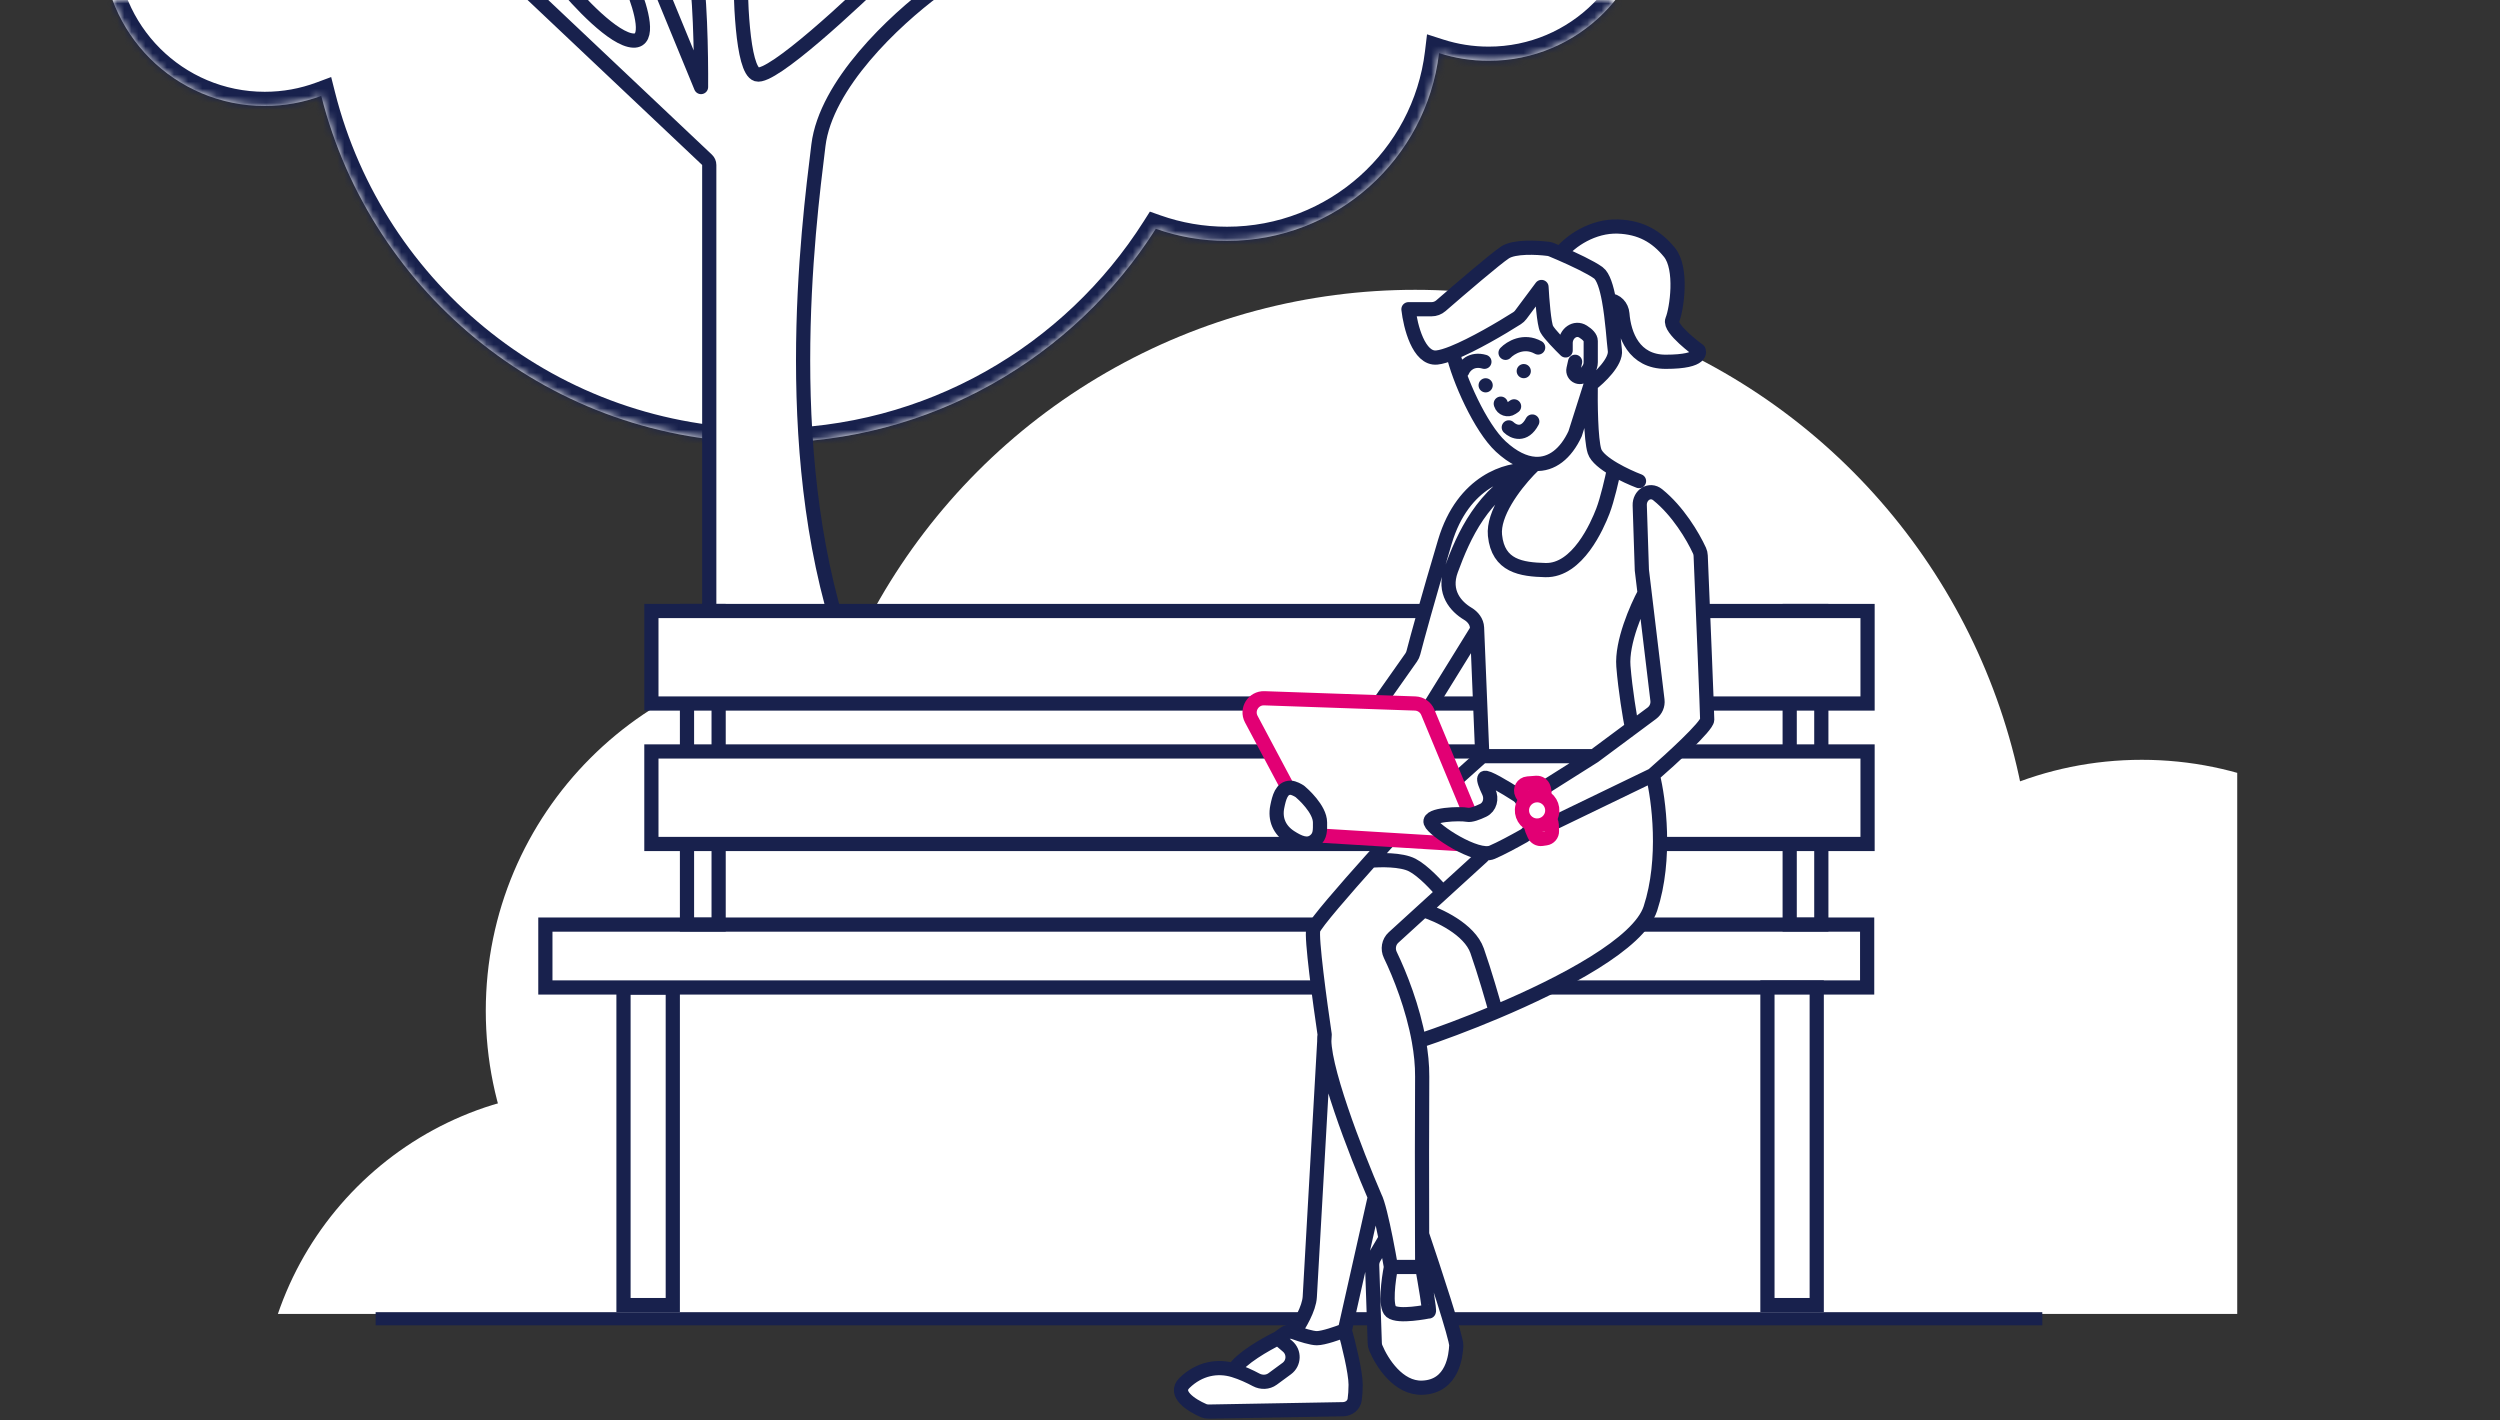
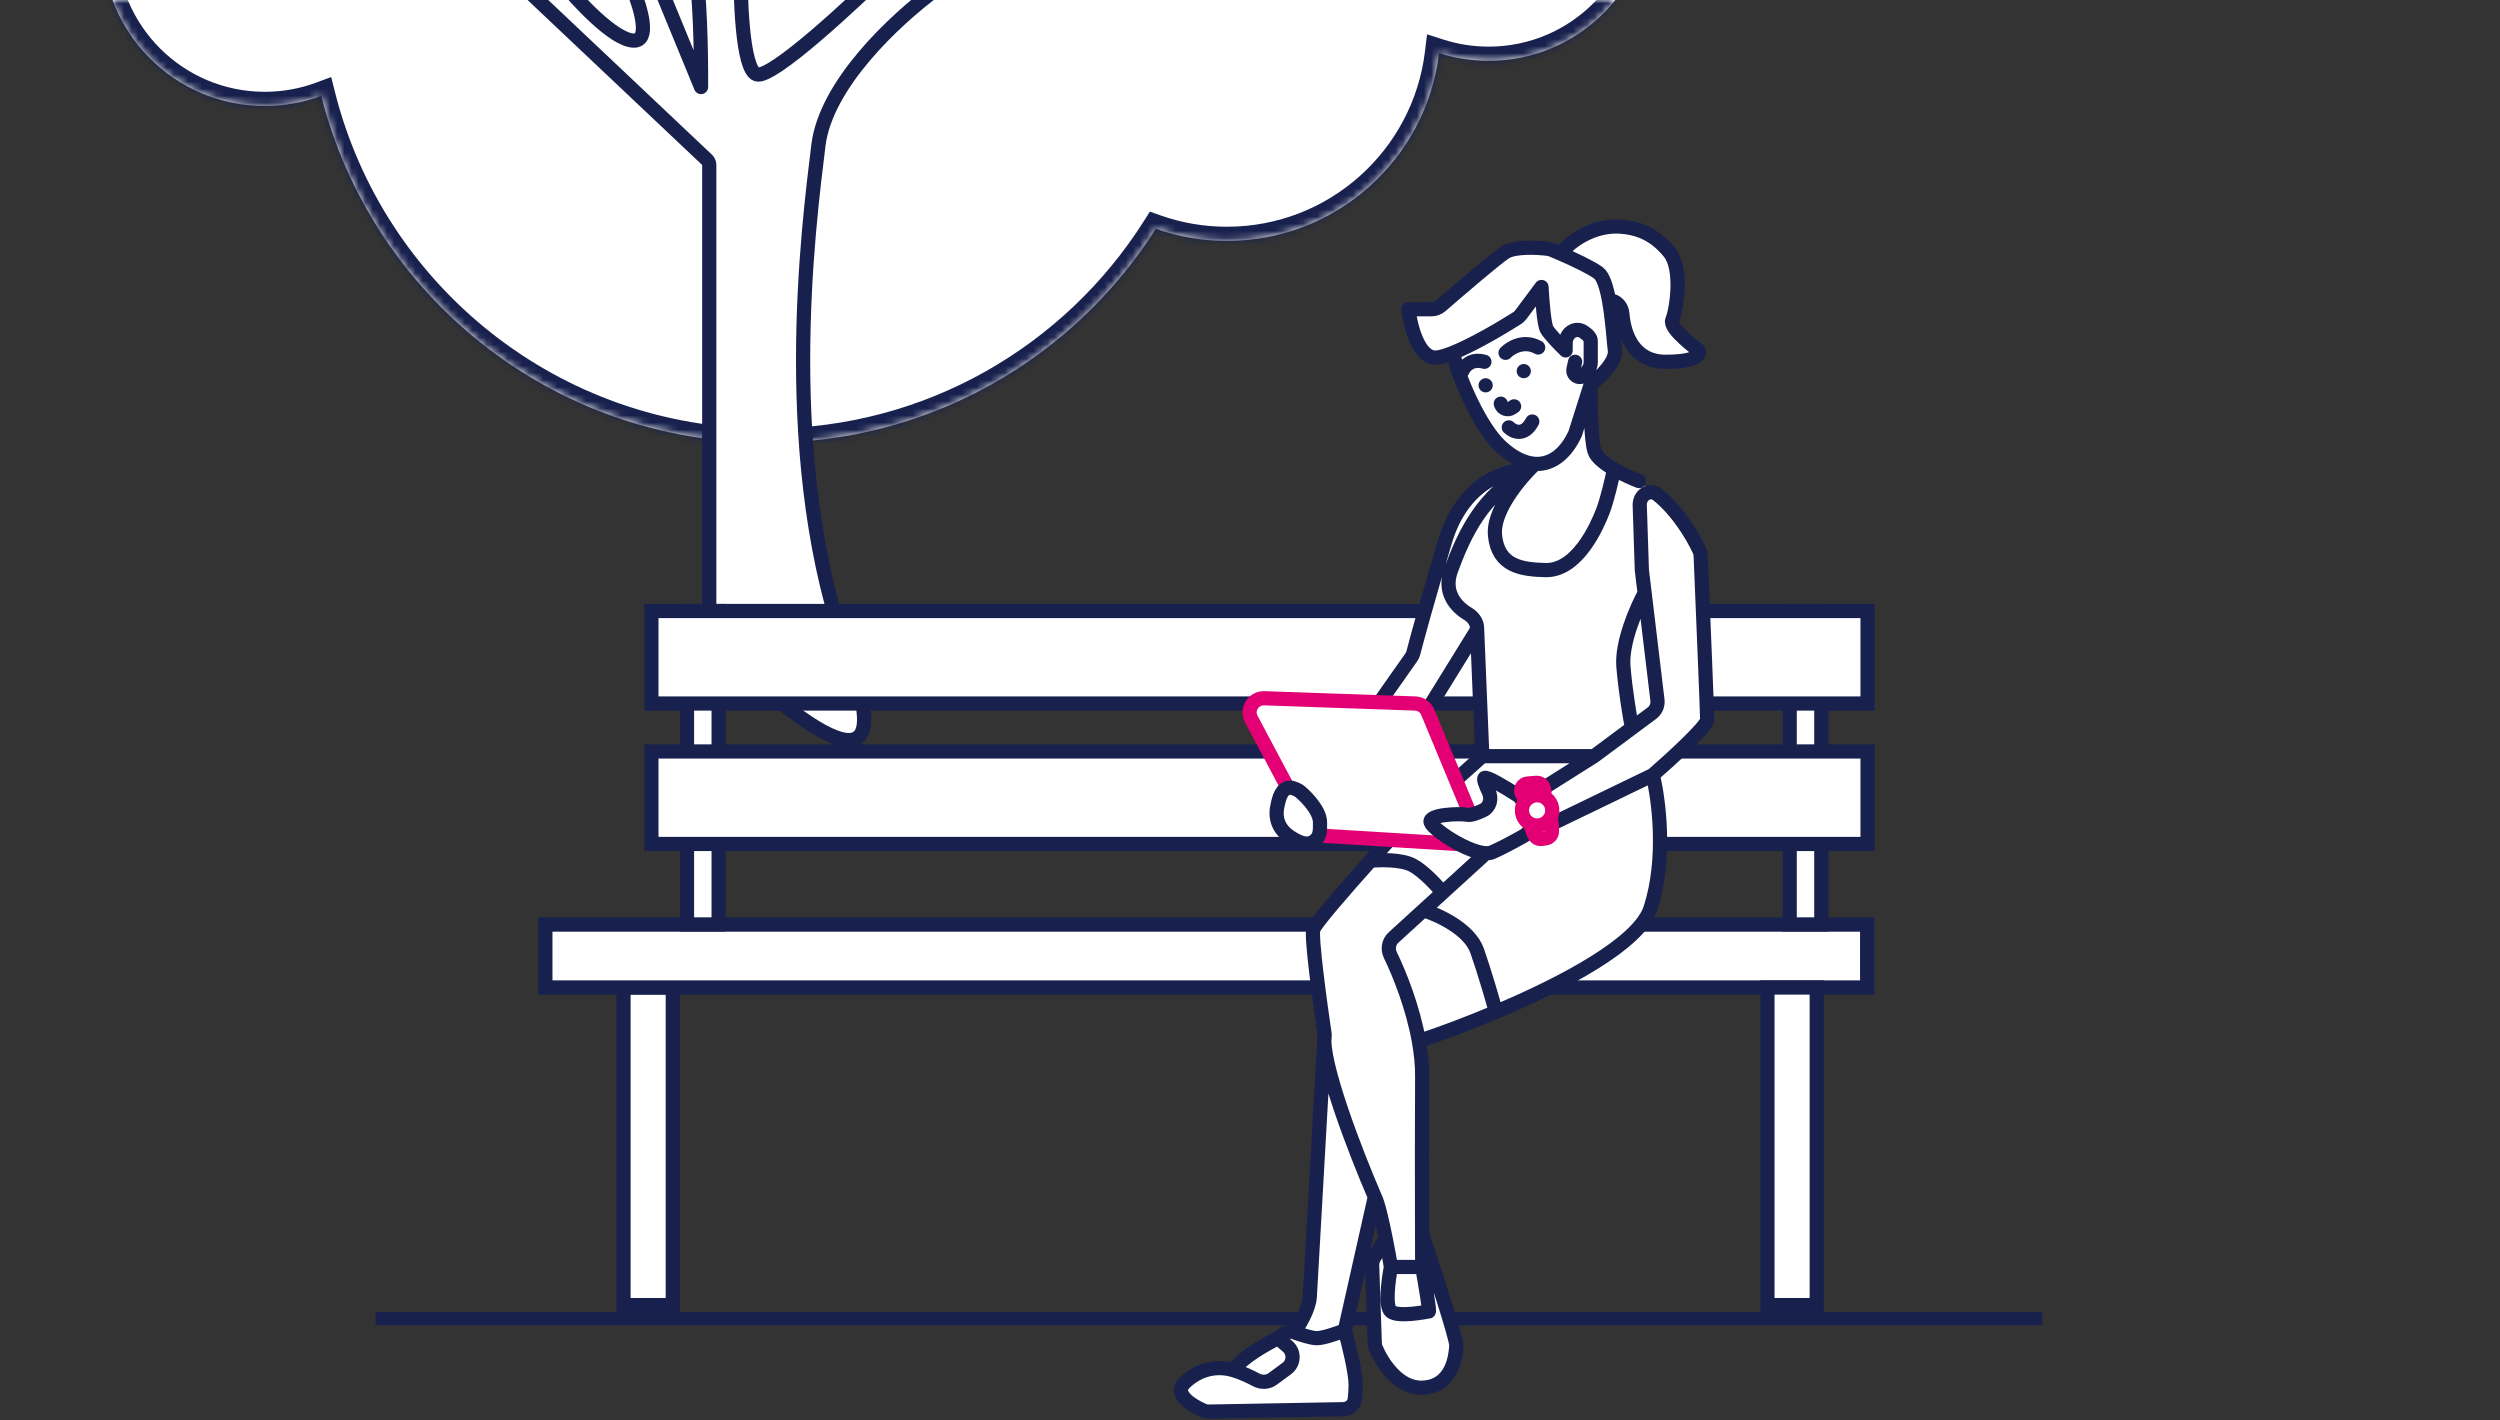
<svg xmlns="http://www.w3.org/2000/svg" width="352" height="200" viewBox="0 0 352 200" fill="none">
  <rect x="0" y="0" width="352" height="200" fill="#333333" stroke="none" />
  <g clip-path="url(#clip0_571_232)">
    <mask id="path-1-inside-1_571_232" fill="white">
      <path fill-rule="evenodd" clip-rule="evenodd" d="M162.739 32.213C151.26 50.32 131.041 62.34 108.015 62.34C77.744 62.34 52.326 41.567 45.236 13.499C42.757 14.42 40.075 14.924 37.276 14.924C24.658 14.924 14.43 4.696 14.43 -7.922C14.43 -20.539 24.658 -30.768 37.276 -30.768C41.338 -30.768 45.153 -29.708 48.458 -27.849C58.343 -50.96 81.288 -67.154 108.015 -67.154C135.482 -67.154 158.955 -50.05 168.363 -25.911C169.799 -26.122 171.268 -26.23 172.762 -26.23C178.367 -26.23 183.615 -24.697 188.108 -22.026C191.281 -30.831 199.709 -37.127 209.608 -37.127C222.225 -37.127 232.453 -26.898 232.453 -14.281C232.453 -1.663 222.225 8.565 209.608 8.565C207.171 8.565 204.823 8.184 202.621 7.477C200.829 22.376 188.144 33.923 172.762 33.923C169.247 33.923 165.874 33.32 162.739 32.213Z" />
    </mask>
    <path fill-rule="evenodd" clip-rule="evenodd" d="M162.739 32.213C151.26 50.32 131.041 62.34 108.015 62.34C77.744 62.34 52.326 41.567 45.236 13.499C42.757 14.42 40.075 14.924 37.276 14.924C24.658 14.924 14.43 4.696 14.43 -7.922C14.43 -20.539 24.658 -30.768 37.276 -30.768C41.338 -30.768 45.153 -29.708 48.458 -27.849C58.343 -50.96 81.288 -67.154 108.015 -67.154C135.482 -67.154 158.955 -50.05 168.363 -25.911C169.799 -26.122 171.268 -26.23 172.762 -26.23C178.367 -26.23 183.615 -24.697 188.108 -22.026C191.281 -30.831 199.709 -37.127 209.608 -37.127C222.225 -37.127 232.453 -26.898 232.453 -14.281C232.453 -1.663 222.225 8.565 209.608 8.565C207.171 8.565 204.823 8.184 202.621 7.477C200.829 22.376 188.144 33.923 172.762 33.923C169.247 33.923 165.874 33.32 162.739 32.213Z" fill="white" />
    <path d="M162.739 32.213L163.405 30.327L161.903 29.796L161.05 31.142L162.739 32.213ZM45.236 13.499L47.175 13.009L46.629 10.847L44.539 11.624L45.236 13.499ZM48.458 -27.849L47.478 -26.105L49.42 -25.013L50.297 -27.062L48.458 -27.849ZM168.363 -25.911L166.5 -25.185L167.078 -23.701L168.653 -23.932L168.363 -25.911ZM188.108 -22.026L187.086 -20.307L189.168 -19.069L189.99 -21.348L188.108 -22.026ZM202.621 7.477L203.232 5.573L200.925 4.832L200.636 7.238L202.621 7.477ZM161.05 31.142C149.922 48.695 130.327 60.34 108.015 60.34V64.34C131.754 64.34 152.597 51.945 164.428 33.283L161.05 31.142ZM108.015 60.34C78.682 60.34 54.046 40.211 47.175 13.009L43.297 13.989C50.605 42.923 76.806 64.34 108.015 64.34V60.34ZM44.539 11.624C42.28 12.464 39.834 12.924 37.276 12.924V16.924C40.317 16.924 43.235 16.377 45.933 15.373L44.539 11.624ZM37.276 12.924C25.763 12.924 16.43 3.591 16.43 -7.922H12.43C12.43 5.8 23.554 16.924 37.276 16.924V12.924ZM16.43 -7.922C16.43 -19.435 25.763 -28.768 37.276 -28.768V-32.768C23.554 -32.768 12.43 -21.644 12.43 -7.922H16.43ZM37.276 -28.768C40.986 -28.768 44.464 -27.8 47.478 -26.105L49.438 -29.592C45.841 -31.615 41.69 -32.768 37.276 -32.768V-28.768ZM50.297 -27.062C59.879 -49.464 82.117 -65.154 108.015 -65.154V-69.154C80.459 -69.154 56.808 -52.456 46.619 -28.635L50.297 -27.062ZM108.015 -65.154C134.631 -65.154 157.381 -48.581 166.5 -25.185L170.227 -26.637C160.529 -51.518 136.334 -69.154 108.015 -69.154V-65.154ZM168.653 -23.932C169.993 -24.129 171.365 -24.23 172.762 -24.23V-28.23C171.17 -28.23 169.605 -28.114 168.073 -27.89L168.653 -23.932ZM172.762 -24.23C177.998 -24.23 182.894 -22.799 187.086 -20.307L189.13 -23.745C184.336 -26.595 178.737 -28.23 172.762 -28.23V-24.23ZM189.99 -21.348C192.885 -29.386 200.579 -35.127 209.608 -35.127V-39.127C198.839 -39.127 189.676 -32.278 186.226 -22.704L189.99 -21.348ZM209.608 -35.127C221.12 -35.127 230.453 -25.794 230.453 -14.281H234.453C234.453 -28.003 223.33 -39.127 209.608 -39.127V-35.127ZM230.453 -14.281C230.453 -2.768 221.12 6.565 209.608 6.565V10.565C223.33 10.565 234.453 -0.559 234.453 -14.281H230.453ZM209.608 6.565C207.381 6.565 205.239 6.217 203.232 5.573L202.01 9.381C204.407 10.15 206.961 10.565 209.608 10.565V6.565ZM200.636 7.238C198.962 21.144 187.119 31.923 172.762 31.923V35.923C189.168 35.923 202.695 23.608 204.607 7.716L200.636 7.238ZM172.762 31.923C169.477 31.923 166.329 31.36 163.405 30.327L162.072 34.098C165.419 35.281 169.017 35.923 172.762 35.923V31.923Z" fill="#18214D" mask="url(#path-1-inside-1_571_232)" />
    <path d="M99.863 23.228V89.23C99.863 89.491 99.961 89.738 100.144 89.924C110.163 100.139 127.662 114.629 119.612 92.909C109.455 65.503 113.805 32.111 115.232 20.459C116.28 11.895 125.906 2.876 131.736 -1.453C132.363 -1.919 132.269 -2.899 131.555 -3.218L126.916 -5.298C126.538 -5.467 126.097 -5.388 125.803 -5.098C119.969 0.656 108.679 11.119 106.552 10.472C104.505 9.849 104.172 -0.477 104.268 -6.54C104.278 -7.158 103.737 -7.642 103.125 -7.558L98.636 -6.939C98.001 -6.851 97.595 -6.194 97.727 -5.567C98.579 -1.501 98.741 7.714 98.705 12.255L92.821 -2.052C92.707 -2.328 92.477 -2.539 92.192 -2.627L90.305 -3.211C89.473 -3.469 88.714 -2.604 89.039 -1.795C90.376 1.54 91.513 5.793 89.194 5.716C86.443 5.624 81.408 0.221 78.99 -2.76C78.823 -2.966 78.583 -3.099 78.319 -3.129L74.601 -3.55C73.647 -3.658 73.104 -2.489 73.802 -1.83L99.55 22.501C99.75 22.69 99.863 22.953 99.863 23.228Z" fill="white" stroke="#18214D" stroke-width="2" stroke-linecap="round" stroke-linejoin="round" />
    <g clip-path="url(#clip1_571_232)">
      <circle cx="83.166" cy="200" r="46.51" fill="white" />
      <circle cx="118.741" cy="142.323" r="50.343" fill="white" />
      <circle cx="301.566" cy="156.695" r="49.714" fill="white" />
      <circle cx="199.252" cy="127.82" r="87.013" fill="white" />
    </g>
    <rect x="52.889" y="184.755" width="234.668" height="1.848" fill="#18214D" />
    <rect x="87.789" y="139.041" width="6.94" height="44.714" fill="white" stroke="#18214D" stroke-width="2" />
    <rect x="76.788" y="130.182" width="186.107" height="8.854" fill="white" stroke="#18214D" stroke-width="2" />
    <rect x="248.855" y="139.041" width="6.94" height="44.714" fill="white" stroke="#18214D" stroke-width="2" />
    <rect x="251.988" y="86.029" width="4.454" height="44.131" fill="white" stroke="#18214D" stroke-width="2" />
    <rect x="96.729" y="86.029" width="4.454" height="44.131" fill="white" stroke="#18214D" stroke-width="2" />
    <rect x="91.716" y="86.029" width="171.237" height="13.027" fill="white" stroke="#18214D" stroke-width="2" />
    <rect x="91.716" y="105.805" width="171.237" height="13.027" fill="white" stroke="#18214D" stroke-width="2" />
-     <path d="M190.874 194.979C190.874 193.321 190.019 189.767 189.486 187.8C189.399 187.48 189.39 187.144 189.463 186.82L193.578 168.526C193.965 169.24 194.48 171.37 194.941 173.592C195.041 174.074 194.956 174.576 194.706 175.001L193.474 177.09C193.281 177.417 193.185 177.793 193.198 178.173L193.567 189.13C193.575 189.346 193.615 189.559 193.697 189.759C194.564 191.853 196.889 195.491 200.23 195.389C204.615 195.256 204.977 190.723 205.044 189.457C205.096 188.465 201.99 178.998 200.334 174.099C200.264 173.893 200.23 173.683 200.229 173.467C200.212 166.688 200.203 157.124 200.244 151.594C200.252 150.512 200.178 149.404 200.039 148.292C199.917 147.306 200.478 146.351 201.415 146.024C204.085 145.091 207.293 143.876 210.62 142.473C220.195 138.437 230.761 132.844 232.374 127.93C234.43 121.666 233.746 114.22 232.974 110.329C232.827 109.59 233.065 108.823 233.628 108.322C236.32 105.933 240.373 102.14 240.373 101.333C240.373 100.441 239.771 85.792 239.455 78.232C239.445 77.989 239.392 77.756 239.291 77.535C238.09 74.912 234.989 69.881 230.926 68.134C230.834 68.094 230.774 68.005 230.774 67.906C230.774 67.804 230.711 67.713 230.617 67.676C229.714 67.323 228.422 66.741 227.253 66.057C225.94 65.287 224.783 64.388 224.508 63.537C224.037 62.078 223.947 57.774 223.964 55.104C223.967 54.493 224.262 53.928 224.719 53.523C225.967 52.418 227.55 50.653 227.374 49.339C227.235 48.29 227.076 45.683 226.708 43.258C226.63 42.749 227.019 42.284 227.533 42.284C228.016 42.284 228.394 42.699 228.392 43.183C228.379 46.219 229.554 50.939 234.531 50.939C240.034 50.939 239.166 49.339 239.166 49.339C239.166 49.339 234.951 46.289 235.458 45.067C236.093 43.54 236.922 37.82 235.068 35.541C233.214 33.261 230.973 32.006 227.799 31.895C224.957 31.795 222.306 33.192 220.668 34.686C220.065 35.236 219.166 35.454 218.411 35.143C218.277 35.088 218.171 35.063 218.027 35.044C216.41 34.835 213.234 34.674 211.909 35.541C210.616 36.386 205.663 40.625 202.875 43.048C202.51 43.365 202.044 43.54 201.56 43.54H198.311C198.578 45.917 199.751 50.605 202.311 50.339C203.54 50.211 204.832 50.775 205.226 51.946C206.487 55.69 208.961 60.698 211.31 62.871C212.631 64.093 213.909 64.833 215.109 65.146C215.49 65.245 215.682 65.746 215.409 66.029C215.315 66.126 215.171 66.191 215.036 66.186C212.077 66.063 205.942 67.889 203.444 76.269C201.037 84.341 199.542 89.824 199.002 91.91C198.941 92.147 198.839 92.37 198.698 92.57L193.941 99.324C193.128 100.479 193.736 102.091 195.11 102.421L197.504 102.995C198.344 103.197 199.218 102.837 199.672 102.102L207.978 88.662L208.671 105.524C208.696 106.12 208.452 106.697 208.007 107.095L195.911 117.931C195.083 118.838 194.055 119.973 192.964 121.191C189.402 125.169 185.157 130.047 184.913 130.863C184.597 131.914 185.809 140.905 186.483 145.462C186.503 145.597 186.509 145.725 186.501 145.861C185.833 157.539 184.5 180.918 184.417 182.589C184.342 184.079 183.22 186.102 182.48 187.216C182.33 187.443 182.012 187.52 181.758 187.423C181.563 187.349 181.374 187.388 181.205 187.51L180.096 188.313C180.001 188.382 179.901 188.442 179.796 188.494C178.467 189.151 176.174 190.446 174.749 191.726C174.052 192.351 173.068 192.706 172.133 192.644C170.308 192.523 168.4 193.133 166.775 194.717C165.208 196.245 167.721 197.86 169.458 198.611C169.696 198.714 169.954 198.757 170.213 198.753L189.08 198.417C189.908 198.402 190.629 197.871 190.741 197.05C190.817 196.496 190.874 195.797 190.874 194.979Z" fill="white" />
+     <path d="M190.874 194.979C190.874 193.321 190.019 189.767 189.486 187.8C189.399 187.48 189.39 187.144 189.463 186.82L193.578 168.526C193.965 169.24 194.48 171.37 194.941 173.592C195.041 174.074 194.956 174.576 194.706 175.001L193.474 177.09C193.281 177.417 193.185 177.793 193.198 178.173L193.567 189.13C193.575 189.346 193.615 189.559 193.697 189.759C194.564 191.853 196.889 195.491 200.23 195.389C204.615 195.256 204.977 190.723 205.044 189.457C205.096 188.465 201.99 178.998 200.334 174.099C200.264 173.893 200.23 173.683 200.229 173.467C200.212 166.688 200.203 157.124 200.244 151.594C200.252 150.512 200.178 149.404 200.039 148.292C199.917 147.306 200.478 146.351 201.415 146.024C204.085 145.091 207.293 143.876 210.62 142.473C220.195 138.437 230.761 132.844 232.374 127.93C234.43 121.666 233.746 114.22 232.974 110.329C232.827 109.59 233.065 108.823 233.628 108.322C236.32 105.933 240.373 102.14 240.373 101.333C240.373 100.441 239.771 85.792 239.455 78.232C239.445 77.989 239.392 77.756 239.291 77.535C238.09 74.912 234.989 69.881 230.926 68.134C230.834 68.094 230.774 68.005 230.774 67.906C230.774 67.804 230.711 67.713 230.617 67.676C229.714 67.323 228.422 66.741 227.253 66.057C225.94 65.287 224.783 64.388 224.508 63.537C224.037 62.078 223.947 57.774 223.964 55.104C223.967 54.493 224.262 53.928 224.719 53.523C225.967 52.418 227.55 50.653 227.374 49.339C227.235 48.29 227.076 45.683 226.708 43.258C226.63 42.749 227.019 42.284 227.533 42.284C228.016 42.284 228.394 42.699 228.392 43.183C228.379 46.219 229.554 50.939 234.531 50.939C240.034 50.939 239.166 49.339 239.166 49.339C239.166 49.339 234.951 46.289 235.458 45.067C236.093 43.54 236.922 37.82 235.068 35.541C233.214 33.261 230.973 32.006 227.799 31.895C224.957 31.795 222.306 33.192 220.668 34.686C220.065 35.236 219.166 35.454 218.411 35.143C218.277 35.088 218.171 35.063 218.027 35.044C216.41 34.835 213.234 34.674 211.909 35.541C210.616 36.386 205.663 40.625 202.875 43.048C202.51 43.365 202.044 43.54 201.56 43.54H198.311C198.578 45.917 199.751 50.605 202.311 50.339C203.54 50.211 204.832 50.775 205.226 51.946C206.487 55.69 208.961 60.698 211.31 62.871C212.631 64.093 213.909 64.833 215.109 65.146C215.49 65.245 215.682 65.746 215.409 66.029C215.315 66.126 215.171 66.191 215.036 66.186C212.077 66.063 205.942 67.889 203.444 76.269C201.037 84.341 199.542 89.824 199.002 91.91C198.941 92.147 198.839 92.37 198.698 92.57L193.941 99.324C193.128 100.479 193.736 102.091 195.11 102.421L197.504 102.995C198.344 103.197 199.218 102.837 199.672 102.102L207.978 88.662L208.671 105.524C208.696 106.12 208.452 106.697 208.007 107.095L195.911 117.931C195.083 118.838 194.055 119.973 192.964 121.191C189.402 125.169 185.157 130.047 184.913 130.863C184.597 131.914 185.809 140.905 186.483 145.462C185.833 157.539 184.5 180.918 184.417 182.589C184.342 184.079 183.22 186.102 182.48 187.216C182.33 187.443 182.012 187.52 181.758 187.423C181.563 187.349 181.374 187.388 181.205 187.51L180.096 188.313C180.001 188.382 179.901 188.442 179.796 188.494C178.467 189.151 176.174 190.446 174.749 191.726C174.052 192.351 173.068 192.706 172.133 192.644C170.308 192.523 168.4 193.133 166.775 194.717C165.208 196.245 167.721 197.86 169.458 198.611C169.696 198.714 169.954 198.757 170.213 198.753L189.08 198.417C189.908 198.402 190.629 197.871 190.741 197.05C190.817 196.496 190.874 195.797 190.874 194.979Z" fill="white" />
    <path d="M189.352 187.314C189.859 189.116 190.874 193.173 190.874 194.979C190.874 195.797 190.817 196.496 190.741 197.05C190.629 197.871 189.908 198.402 189.08 198.417L170.213 198.753C169.954 198.757 169.696 198.714 169.458 198.611C167.721 197.86 165.208 196.245 166.775 194.717C168.875 192.669 171.448 192.249 173.706 192.932M189.352 187.314C188.424 187.681 186.338 188.416 185.414 188.416C184.691 188.416 183.254 187.966 182.22 187.594M189.352 187.314L193.578 168.526M173.706 192.932C174.841 193.275 175.995 193.816 176.869 194.284C177.603 194.676 178.507 194.653 179.178 194.161L181.177 192.692C182.215 191.929 182.271 190.398 181.292 189.56L179.954 188.416M173.706 192.932C174.63 191.294 178.256 189.239 179.954 188.416M179.954 188.416L180.833 187.78C181.234 187.49 181.754 187.426 182.22 187.594V187.594M182.22 187.594C182.917 186.625 184.333 184.269 184.417 182.589C184.501 180.908 185.849 157.27 186.512 145.662M186.512 145.662C185.872 149.394 190.956 162.46 193.578 168.526M186.512 145.662C185.846 141.173 184.593 131.93 184.913 130.863C185.157 130.047 189.402 125.169 192.964 121.191M193.578 168.526C194.008 169.32 194.598 171.865 195.094 174.342M195.845 178.391H200.244M195.845 178.391C195.489 180.191 194.991 183.964 195.845 184.657C196.911 185.524 200.977 184.657 201.177 184.657C201.337 184.657 200.622 180.48 200.244 178.391M195.845 178.391C195.668 177.345 195.398 175.857 195.094 174.342M208.71 106.466L195.911 117.931C195.083 118.838 194.055 119.973 192.964 121.191M208.71 106.466H224.441M208.71 106.466L207.978 88.662M224.441 106.466L217.576 110.799M224.441 106.466L229.782 102.5M208.71 120.598L203.131 125.687M200.244 178.391C200.24 177.15 200.235 175.573 200.23 173.792M200.23 173.792C200.213 166.997 200.202 157.213 200.244 151.594C200.256 149.958 200.08 148.263 199.779 146.583M200.23 173.792C201.857 178.591 205.097 188.443 205.044 189.457C204.977 190.723 204.615 195.256 200.23 195.389C196.889 195.491 194.564 191.853 193.697 189.759C193.615 189.559 193.575 189.346 193.567 189.13L193.198 178.173C193.185 177.793 193.281 177.417 193.474 177.09L195.094 174.342M199.779 146.583C198.936 141.869 197.118 137.275 195.758 134.459C195.357 133.63 195.523 132.627 196.204 132.006L200.421 128.159M199.779 146.583C202.719 145.602 206.581 144.176 210.62 142.473M232.707 109.132C233.552 112.487 234.667 120.944 232.374 127.93C230.761 132.844 220.195 138.437 210.62 142.473M232.707 109.132L218.775 115.865M232.707 109.132C235.262 106.91 240.373 102.24 240.373 101.333C240.373 100.441 239.771 85.792 239.455 78.232C239.445 77.989 239.392 77.756 239.291 77.535C238.348 75.476 236.234 71.933 233.403 69.659C232.274 68.752 230.828 69.703 230.875 71.151L231.174 80.269L231.562 83.505M200.421 128.159C202.495 128.794 206.91 130.823 207.977 133.863C209.043 136.903 210.183 140.87 210.62 142.473M200.421 128.159L203.131 125.687M192.964 121.191C194.279 121.06 197.298 120.998 198.844 121.798C200.391 122.597 202.347 124.723 203.131 125.687M230.774 67.737C229.868 67.392 228.491 66.782 227.253 66.057M223.975 54.139C223.93 56.583 223.975 61.884 224.508 63.537C224.783 64.388 225.94 65.287 227.253 66.057M223.975 54.139C225.197 53.205 227.588 50.939 227.374 49.339C227.216 48.148 227.033 44.946 226.545 42.284M223.975 54.139L221.775 61.071C220.469 63.881 218.488 65.454 216.134 65.312M221.775 50.939L221.547 51.965C221.448 52.409 221.691 52.859 222.116 53.021V53.021C222.505 53.169 222.944 53.037 223.187 52.7L223.62 52.098C223.851 51.778 223.975 51.393 223.975 50.999C223.975 50.123 223.975 48.845 223.975 48.006C223.975 47.534 223.515 47.08 222.899 46.69C221.767 45.971 220.442 46.958 220.442 48.299V49.339C219.709 48.628 218.149 47.033 217.776 46.339C217.402 45.646 217.131 42.095 217.042 40.407L214.126 44.316C213.983 44.508 213.807 44.672 213.605 44.8C211.379 46.214 207.428 48.536 204.579 49.678M204.579 49.678C203.686 50.035 202.9 50.278 202.311 50.339C199.751 50.605 198.578 45.917 198.311 43.54H201.56C202.044 43.54 202.51 43.365 202.875 43.048C205.663 40.625 210.616 36.386 211.909 35.541C213.227 34.679 216.376 34.833 218.001 35.041C218.162 35.062 218.318 35.105 218.468 35.167C218.827 35.315 219.256 35.496 219.722 35.699M204.579 49.678C205.378 53.32 208.438 60.214 211.31 62.871C213.015 64.448 214.649 65.222 216.134 65.312M205.903 52.236C206.168 51.581 207.16 50.406 209.004 50.939M211.982 49.678C212.671 48.957 214.554 47.798 216.572 48.927M211.31 56.835L211.335 56.917C211.538 57.555 212.298 57.818 212.851 57.441L213.183 57.215M212.437 60.176C213.071 60.796 214.62 61.499 215.745 59.349M216.134 65.312C215.867 65.562 215.567 65.861 215.247 66.198M227.253 66.057C226.993 67.343 226.315 70.325 225.685 71.963C224.897 74.011 222.124 80.383 217.599 80.269C214.231 80.184 210.931 79.734 210.493 75.376C210.189 72.348 213.139 68.424 215.247 66.198M231.562 83.505L233.369 98.581C233.454 99.294 233.152 99.997 232.576 100.425L229.782 102.5M231.562 83.505C230.455 85.537 228.308 90.441 228.574 93.801C228.841 97.16 229.49 101 229.782 102.5M215.247 66.198C208.72 69.525 206.11 75.376 204.31 80.269C203.166 83.379 204.977 85.411 206.672 86.421C207.381 86.844 207.932 87.545 207.966 88.371L207.978 88.662M215.247 66.198C212.379 65.978 206.003 67.684 203.444 76.269C201.037 84.341 199.542 89.824 199.002 91.91C198.941 92.147 198.839 92.37 198.698 92.57L193.941 99.324C193.128 100.479 193.736 102.091 195.11 102.421L197.504 102.995C198.344 103.197 199.218 102.837 199.672 102.102L207.978 88.662M226.545 42.284C226.214 40.477 225.742 38.919 225.041 38.407C223.982 37.633 221.56 36.499 219.722 35.699M226.545 42.284V42.284C227.559 42.284 228.35 43.158 228.429 44.169C228.662 47.143 230.068 50.939 234.531 50.939C240.034 50.939 239.166 49.339 239.166 49.339C239.166 49.339 234.951 46.289 235.458 45.067C236.093 43.54 236.922 37.82 235.068 35.541C233.214 33.261 230.973 32.006 227.799 31.895C224.314 31.773 221.116 33.9 219.722 35.699" stroke="#18214D" stroke-width="2" stroke-linecap="round" stroke-linejoin="round" />
    <circle cx="209.18" cy="54.253" r="1" fill="#18214D" />
    <circle cx="214.545" cy="52.253" r="1" fill="#18214D" />
    <path d="M184.343 116.598L176.181 101.254C175.457 99.895 176.477 98.263 178.016 98.316L199.255 99.053C200.037 99.081 200.732 99.562 201.032 100.285L207.597 116.094C208.164 117.459 207.104 118.947 205.628 118.857L185.987 117.655C185.292 117.613 184.67 117.213 184.343 116.598Z" fill="white" stroke="#E20074" stroke-width="2" stroke-linecap="round" stroke-linejoin="round" />
    <path d="M181.698 110.911C182.181 110.913 182.823 111.304 182.987 111.409C183.014 111.427 183.038 111.445 183.062 111.465C183.389 111.743 185.858 113.907 185.859 115.806C185.86 116.844 185.926 117.7 185.125 118.359C184.081 119.218 182.837 118.598 181.698 117.87C180.157 116.884 179.477 115.36 179.844 113.568C180.098 112.329 180.433 110.905 181.698 110.911Z" fill="white" stroke="#18214D" stroke-width="2" stroke-linecap="round" stroke-linejoin="round" />
    <path d="M209.01 109.549C209.241 109.24 211.934 110.857 213.63 111.945C213.958 112.155 214.213 112.459 214.369 112.816L215.398 115.18C215.801 116.107 215.451 117.189 214.57 117.685C213.126 118.497 211.276 119.494 210.077 120.004C207.943 120.911 201.808 116.91 201.435 115.79C201.061 114.67 205.542 114.509 206.609 114.723C207.093 114.82 207.975 114.499 208.82 114.096C209.789 113.635 210.077 112.443 209.614 111.476C209.191 110.595 208.86 109.749 209.01 109.549Z" fill="white" stroke="#18214D" stroke-width="2" stroke-linecap="round" stroke-linejoin="round" />
    <path d="M214.277 111.759L214.366 111.937C214.533 112.273 214.875 112.487 215.25 112.491L216.452 112.504C217.121 112.512 217.608 111.873 217.425 111.23L217.344 110.946C217.213 110.49 216.78 110.188 216.306 110.224L215.096 110.316C214.388 110.37 213.96 111.124 214.277 111.759Z" fill="white" stroke="#E20074" stroke-width="2" stroke-linecap="round" stroke-linejoin="round" />
    <path d="M215.707 116.796L216.019 117.523C216.197 117.94 216.634 118.185 217.082 118.119L217.662 118.035C218.166 117.961 218.535 117.52 218.517 117.011L218.486 116.112C218.463 115.457 217.828 115.001 217.201 115.188L216.341 115.444C215.768 115.614 215.472 116.246 215.707 116.796Z" fill="white" stroke="#E20074" stroke-width="2" stroke-linecap="round" stroke-linejoin="round" />
    <circle cx="216.425" cy="114.103" r="2.135" transform="rotate(14.637 216.425 114.103)" fill="white" stroke="#E20074" stroke-width="2" />
  </g>
  <defs>
    <clipPath id="clip0_571_232">
      <rect width="352" height="200" fill="white" />
    </clipPath>
    <clipPath id="clip1_571_232">
-       <rect width="278" height="149" fill="white" transform="translate(37 36)" />
-     </clipPath>
+       </clipPath>
  </defs>
</svg>